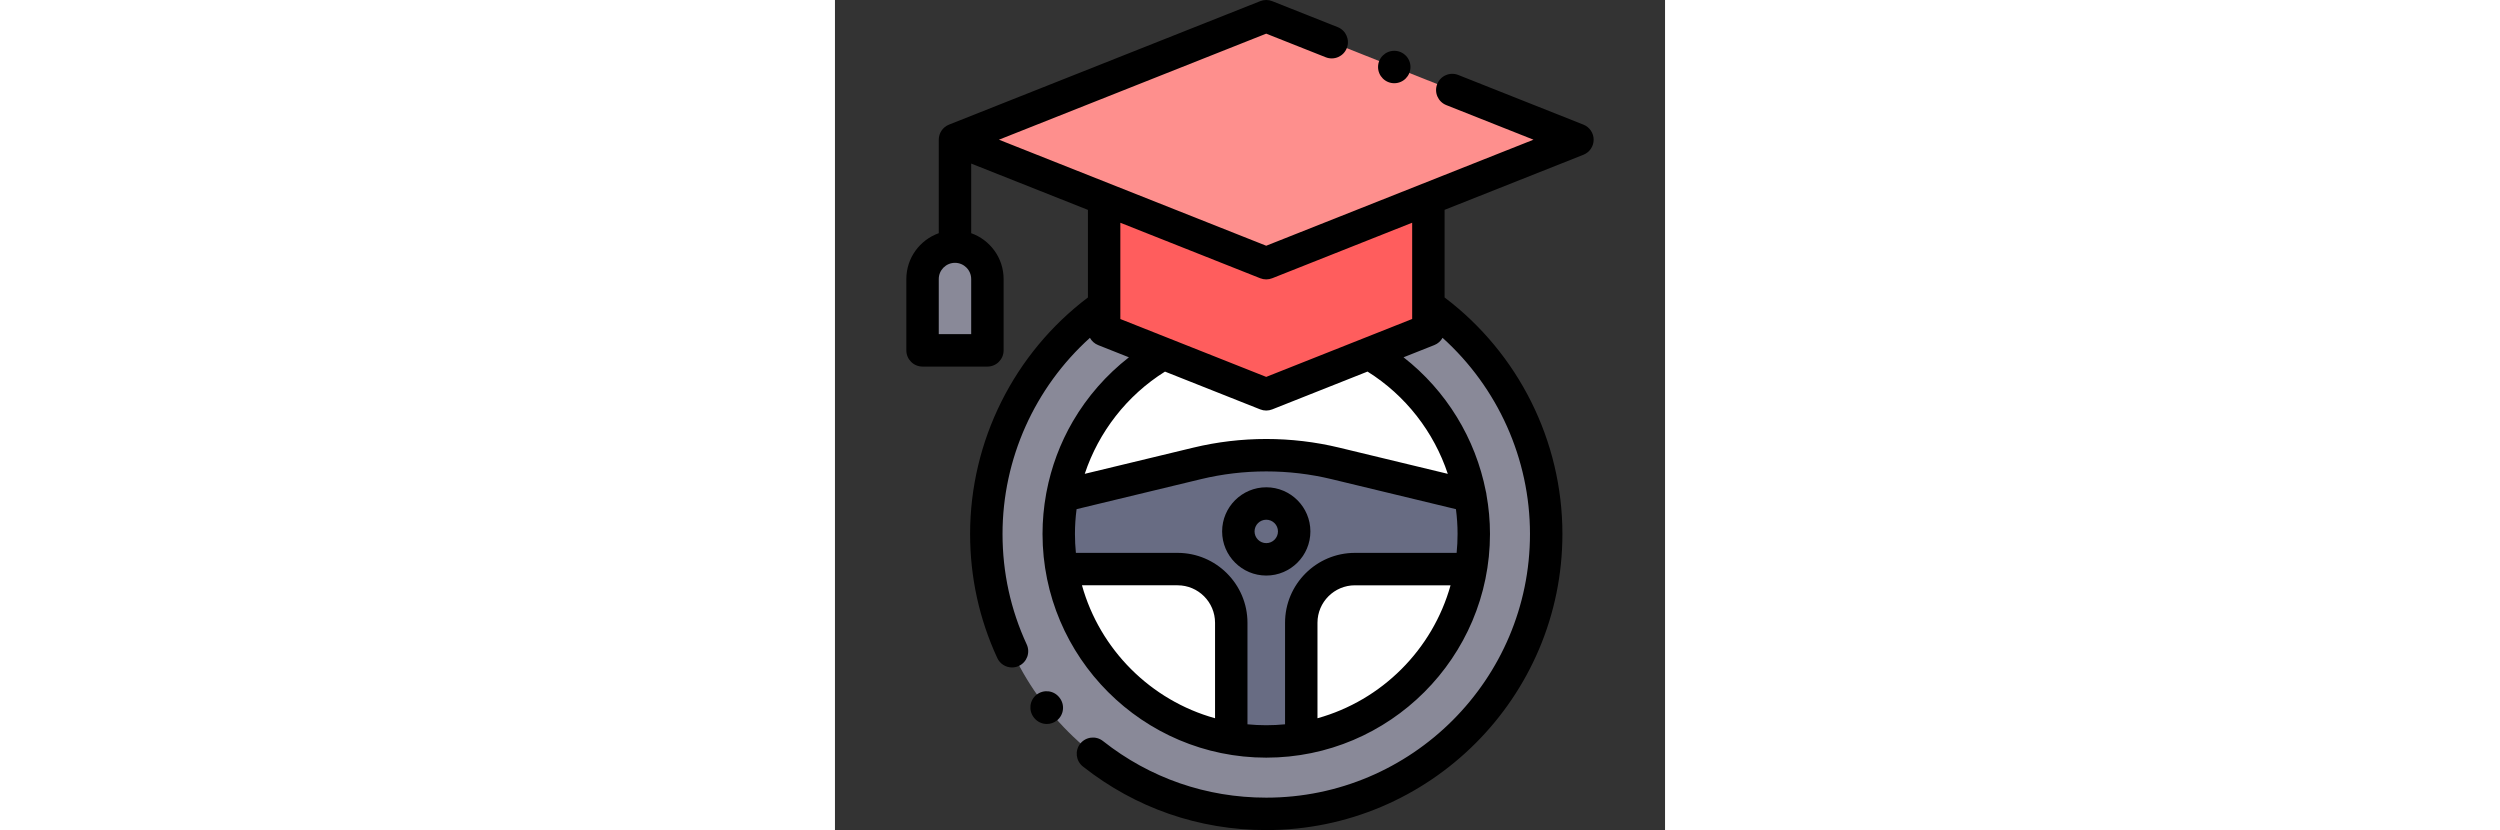
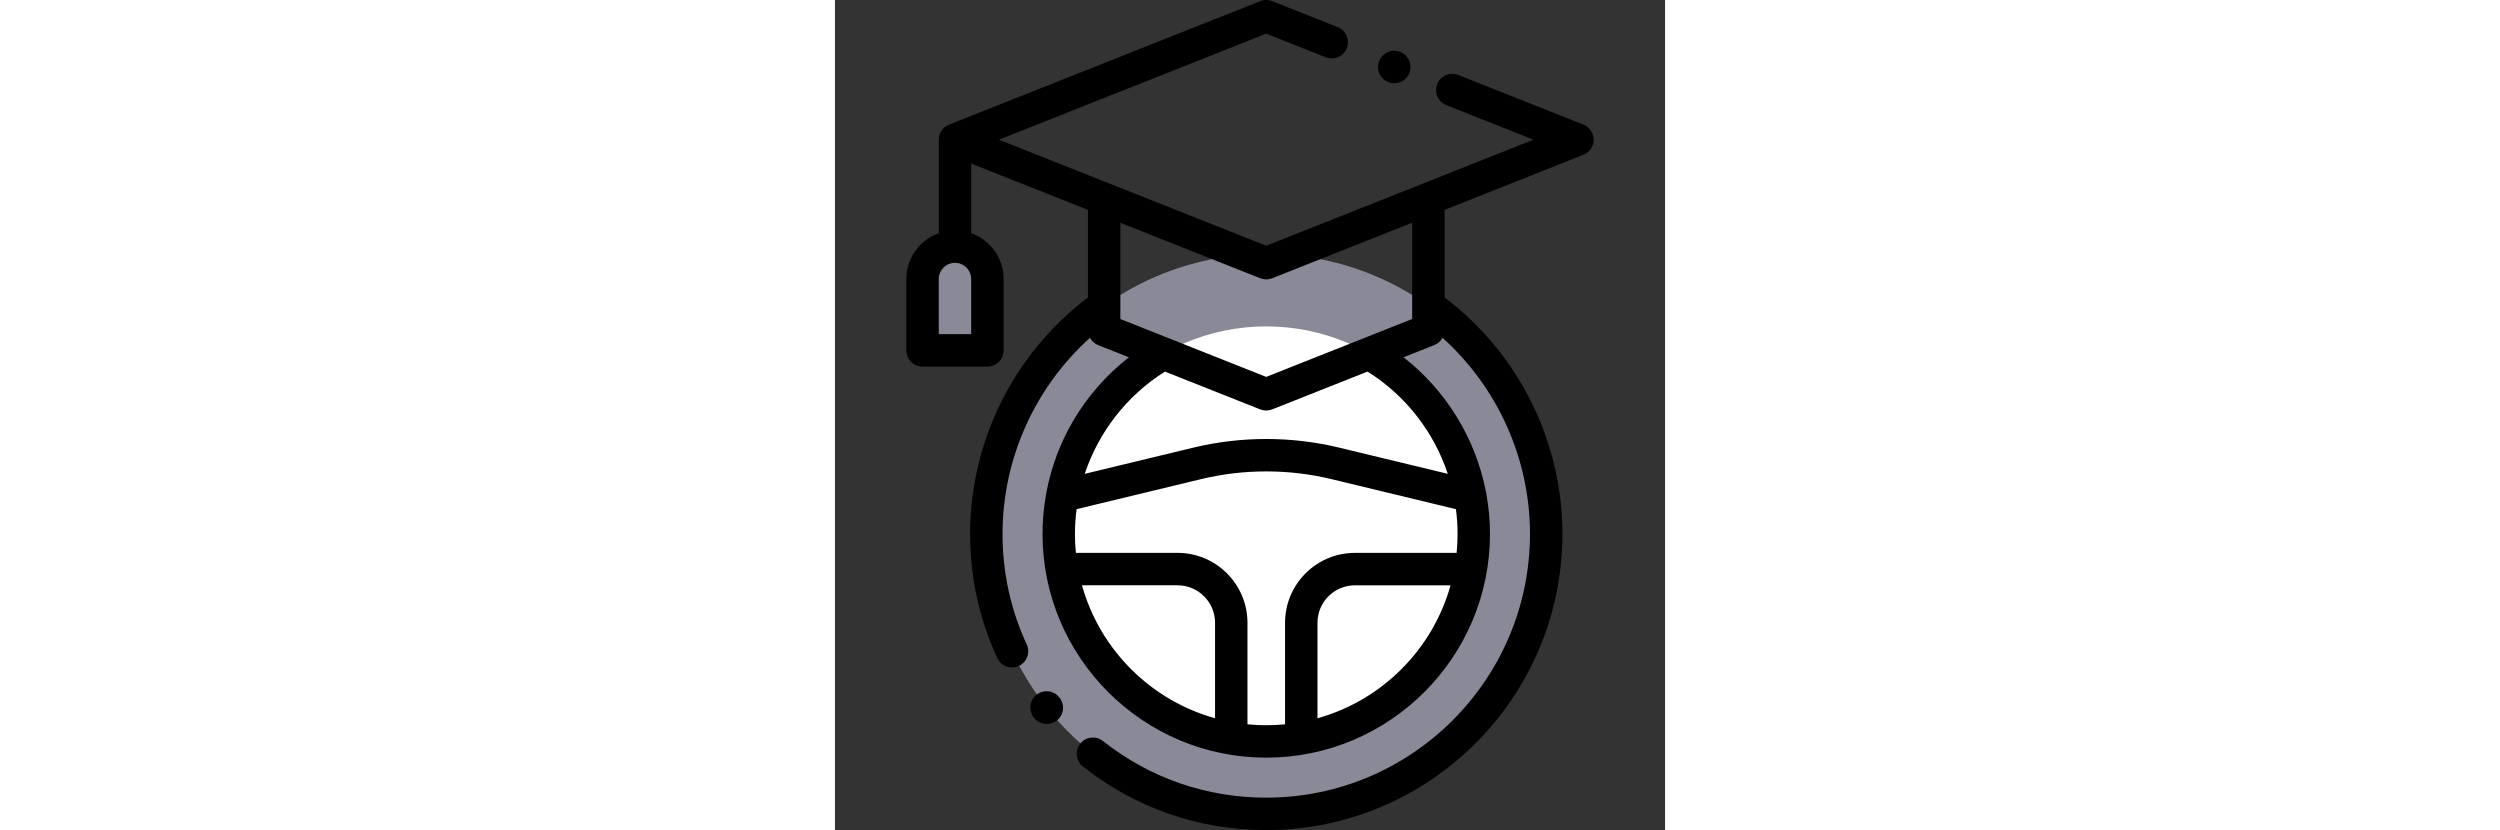
<svg xmlns="http://www.w3.org/2000/svg" version="1.1" id="Layer_1" x="0px" y="0px" viewBox="0 0 512 512" style="enable-background:new 0 0 512 512;" xml:space="preserve" width="512" height="170">
  <rect x="0" y="0" width="512" height="512" fill="#333333" stroke="none" />
  <g id="XMLID_1119_">
    <path id="XMLID_2047_" style="fill:#898998;" d="M94.029,216.114h-40v-44c0-11.046,8.954-20,20-20h0c11.046,0,20,8.954,20,20   V216.114z" />
    <g id="XMLID_1564_">
      <circle id="XMLID_1563_" style="fill:#898998;" cx="266.029" cy="329.328" r="172.672" />
      <circle id="XMLID_1562_" style="fill:#FFFFFF;" cx="266.029" cy="329.328" r="128" />
-       <path id="XMLID_2960_" style="fill:#686C83;" d="M391.886,305.906l-83.279-20.093c-13.943-3.364-28.235-5.064-42.578-5.064h0    c-14.343,0-28.636,1.7-42.579,5.064l-83.277,20.093l3.639,45.11h67.519c18.285,0,33.108,14.823,33.108,33.108v69.873h43.181    v-69.873c0-18.285,14.823-33.108,33.108-33.108h67.519L391.886,305.906z" />
    </g>
-     <polygon id="XMLID_1416_" style="fill:#FF5D5D;" points="166.029,125 166.029,203.564 265.999,243.229 366.029,203.541    366.029,125  " />
-     <path id="XMLID_1406_" style="fill:#FE8F8D;" d="M457.971,86.166L266,162.333L74.029,86.166L266,10L457.971,86.166z" />
    <g id="XMLID_1285_">
      <path id="XMLID_1287_" d="M138.399,430.199c-0.002-0.003-0.054-0.069-0.057-0.072c-3.428-4.327-9.689-5.026-14.019-1.601    s-5.039,9.743-1.615,14.074l0.175,0.221c1.976,2.461,4.877,3.74,7.805,3.74c2.196,0,4.407-0.72,6.253-2.201    c4.307-3.457,4.997-9.751,1.54-14.059L138.399,430.199z" />
-       <path id="XMLID_1408_" d="M293.25,327.786c0-15.01-12.211-27.221-27.221-27.221s-27.221,12.211-27.221,27.221    s12.211,27.221,27.221,27.221S293.25,342.795,293.25,327.786z M258.808,327.786c0-3.981,3.239-7.221,7.221-7.221    s7.221,3.239,7.221,7.221s-3.239,7.221-7.221,7.221S258.808,331.767,258.808,327.786z" />
      <path id="XMLID_1410_" d="M344.988,51.334c5.522,0,10-4.478,10-10s-4.478-10-10-10h-0.01c-5.523,0-9.995,4.478-9.995,10    S339.465,51.334,344.988,51.334z" />
      <path id="XMLID_1430_" d="M461.658,76.872l-77.2-30.631c-5.134-2.038-10.946,0.473-12.983,5.606    c-2.037,5.134,0.473,10.946,5.607,12.983l53.773,21.336L266,151.574L101.144,86.167L266,20.758l36.715,14.566    c5.135,2.039,10.947-0.474,12.983-5.607c2.037-5.133-0.474-10.946-5.607-12.982l-40.403-16.03c-2.369-0.939-5.007-0.939-7.376,0    L70.341,76.872c-3.81,1.512-6.312,5.195-6.312,9.295v57.667c-11.639,4.128-20,15.243-20,28.28v44c0,5.522,4.477,10,10,10h40    c5.523,0,10-4.478,10-10v-44c0-13.036-8.361-24.152-20-28.28v-42.942l72,28.567v54.025    c-45.599,34.453-72.671,88.579-72.671,145.844c0,26.726,5.643,52.484,16.773,76.563c1.689,3.654,5.305,5.806,9.083,5.806    c1.404,0,2.831-0.297,4.189-0.925c5.013-2.317,7.199-8.26,4.881-13.273c-9.905-21.428-14.927-44.363-14.927-68.17    c0-46.289,19.872-90.272,53.913-120.948c1.097,1.994,2.861,3.604,5.07,4.48l18.974,7.528    c-13.882,10.814-25.659,24.234-34.558,39.487c-7.866,13.481-13.337,28.21-16.256,43.493c-0.116,0.439-0.192,0.89-0.247,1.346    c-1.462,8.09-2.225,16.326-2.225,24.614c0,76.094,61.907,138,138,138s138-61.906,138-138c0-8.193-0.753-16.29-2.178-24.218    c-0.054-0.68-0.18-1.346-0.368-1.99c-6.365-32.644-24.415-62.188-50.773-82.744l19.006-7.541c2.203-0.874,3.964-2.477,5.062-4.463    c34.046,30.676,53.922,74.663,53.922,120.956C428.7,419.025,355.726,492,266.029,492c-36.955,0-71.783-12.075-100.717-34.92    c-4.335-3.423-10.623-2.683-14.045,1.652c-3.422,4.334-2.683,10.623,1.652,14.045C185.419,498.436,224.531,512,266.029,512    C366.755,512,448.7,430.053,448.7,329.328c0-57.264-27.072-111.39-72.671-145.844v-54.048l85.629-33.974    c3.81-1.512,6.312-5.195,6.312-9.295S465.469,78.383,461.658,76.872z M84.029,206.114h-20v-34c0-5.514,4.486-10,10-10    s10,4.486,10,10V206.114z M152.356,361.016h58.975c12.742,0,23.108,10.366,23.108,23.107v58.904    C194.756,431.988,163.429,400.685,152.356,361.016z M254.439,446.758v-62.635c0-23.77-19.338-43.107-43.108-43.107h-62.723    c-0.38-3.846-0.578-7.744-0.578-11.688c0-5.14,0.343-10.241,1.008-15.273l76.76-18.52c26.319-6.349,54.142-6.352,80.465-0.001    l76.761,18.521c0.662,5.031,1.006,10.13,1.006,15.273c0,3.944-0.198,7.843-0.578,11.688h-62.723    c-23.77,0-43.108,19.338-43.108,43.107v62.635c-3.814,0.374-7.68,0.57-11.59,0.57S258.253,447.132,254.439,446.758z     M297.619,443.027v-58.904c0-12.741,10.366-23.107,23.108-23.107h58.975C368.629,400.685,337.302,431.988,297.619,443.027z     M378.002,292.27l-67.05-16.178c-29.393-7.09-60.459-7.091-89.847,0.001l-67.038,16.175c8.59-25.791,25.954-48.324,49.493-63.054    l58.751,23.31c1.185,0.47,2.436,0.705,3.688,0.705s2.503-0.235,3.688-0.705l58.799-23.33    C352.057,243.936,369.418,266.461,378.002,292.27z M356.029,196.75l-90.03,35.721l-89.97-35.696v-59.38l86.283,34.233    c1.185,0.47,2.436,0.705,3.688,0.705s2.503-0.235,3.688-0.705l86.341-34.257V196.75z" />
    </g>
  </g>
</svg>